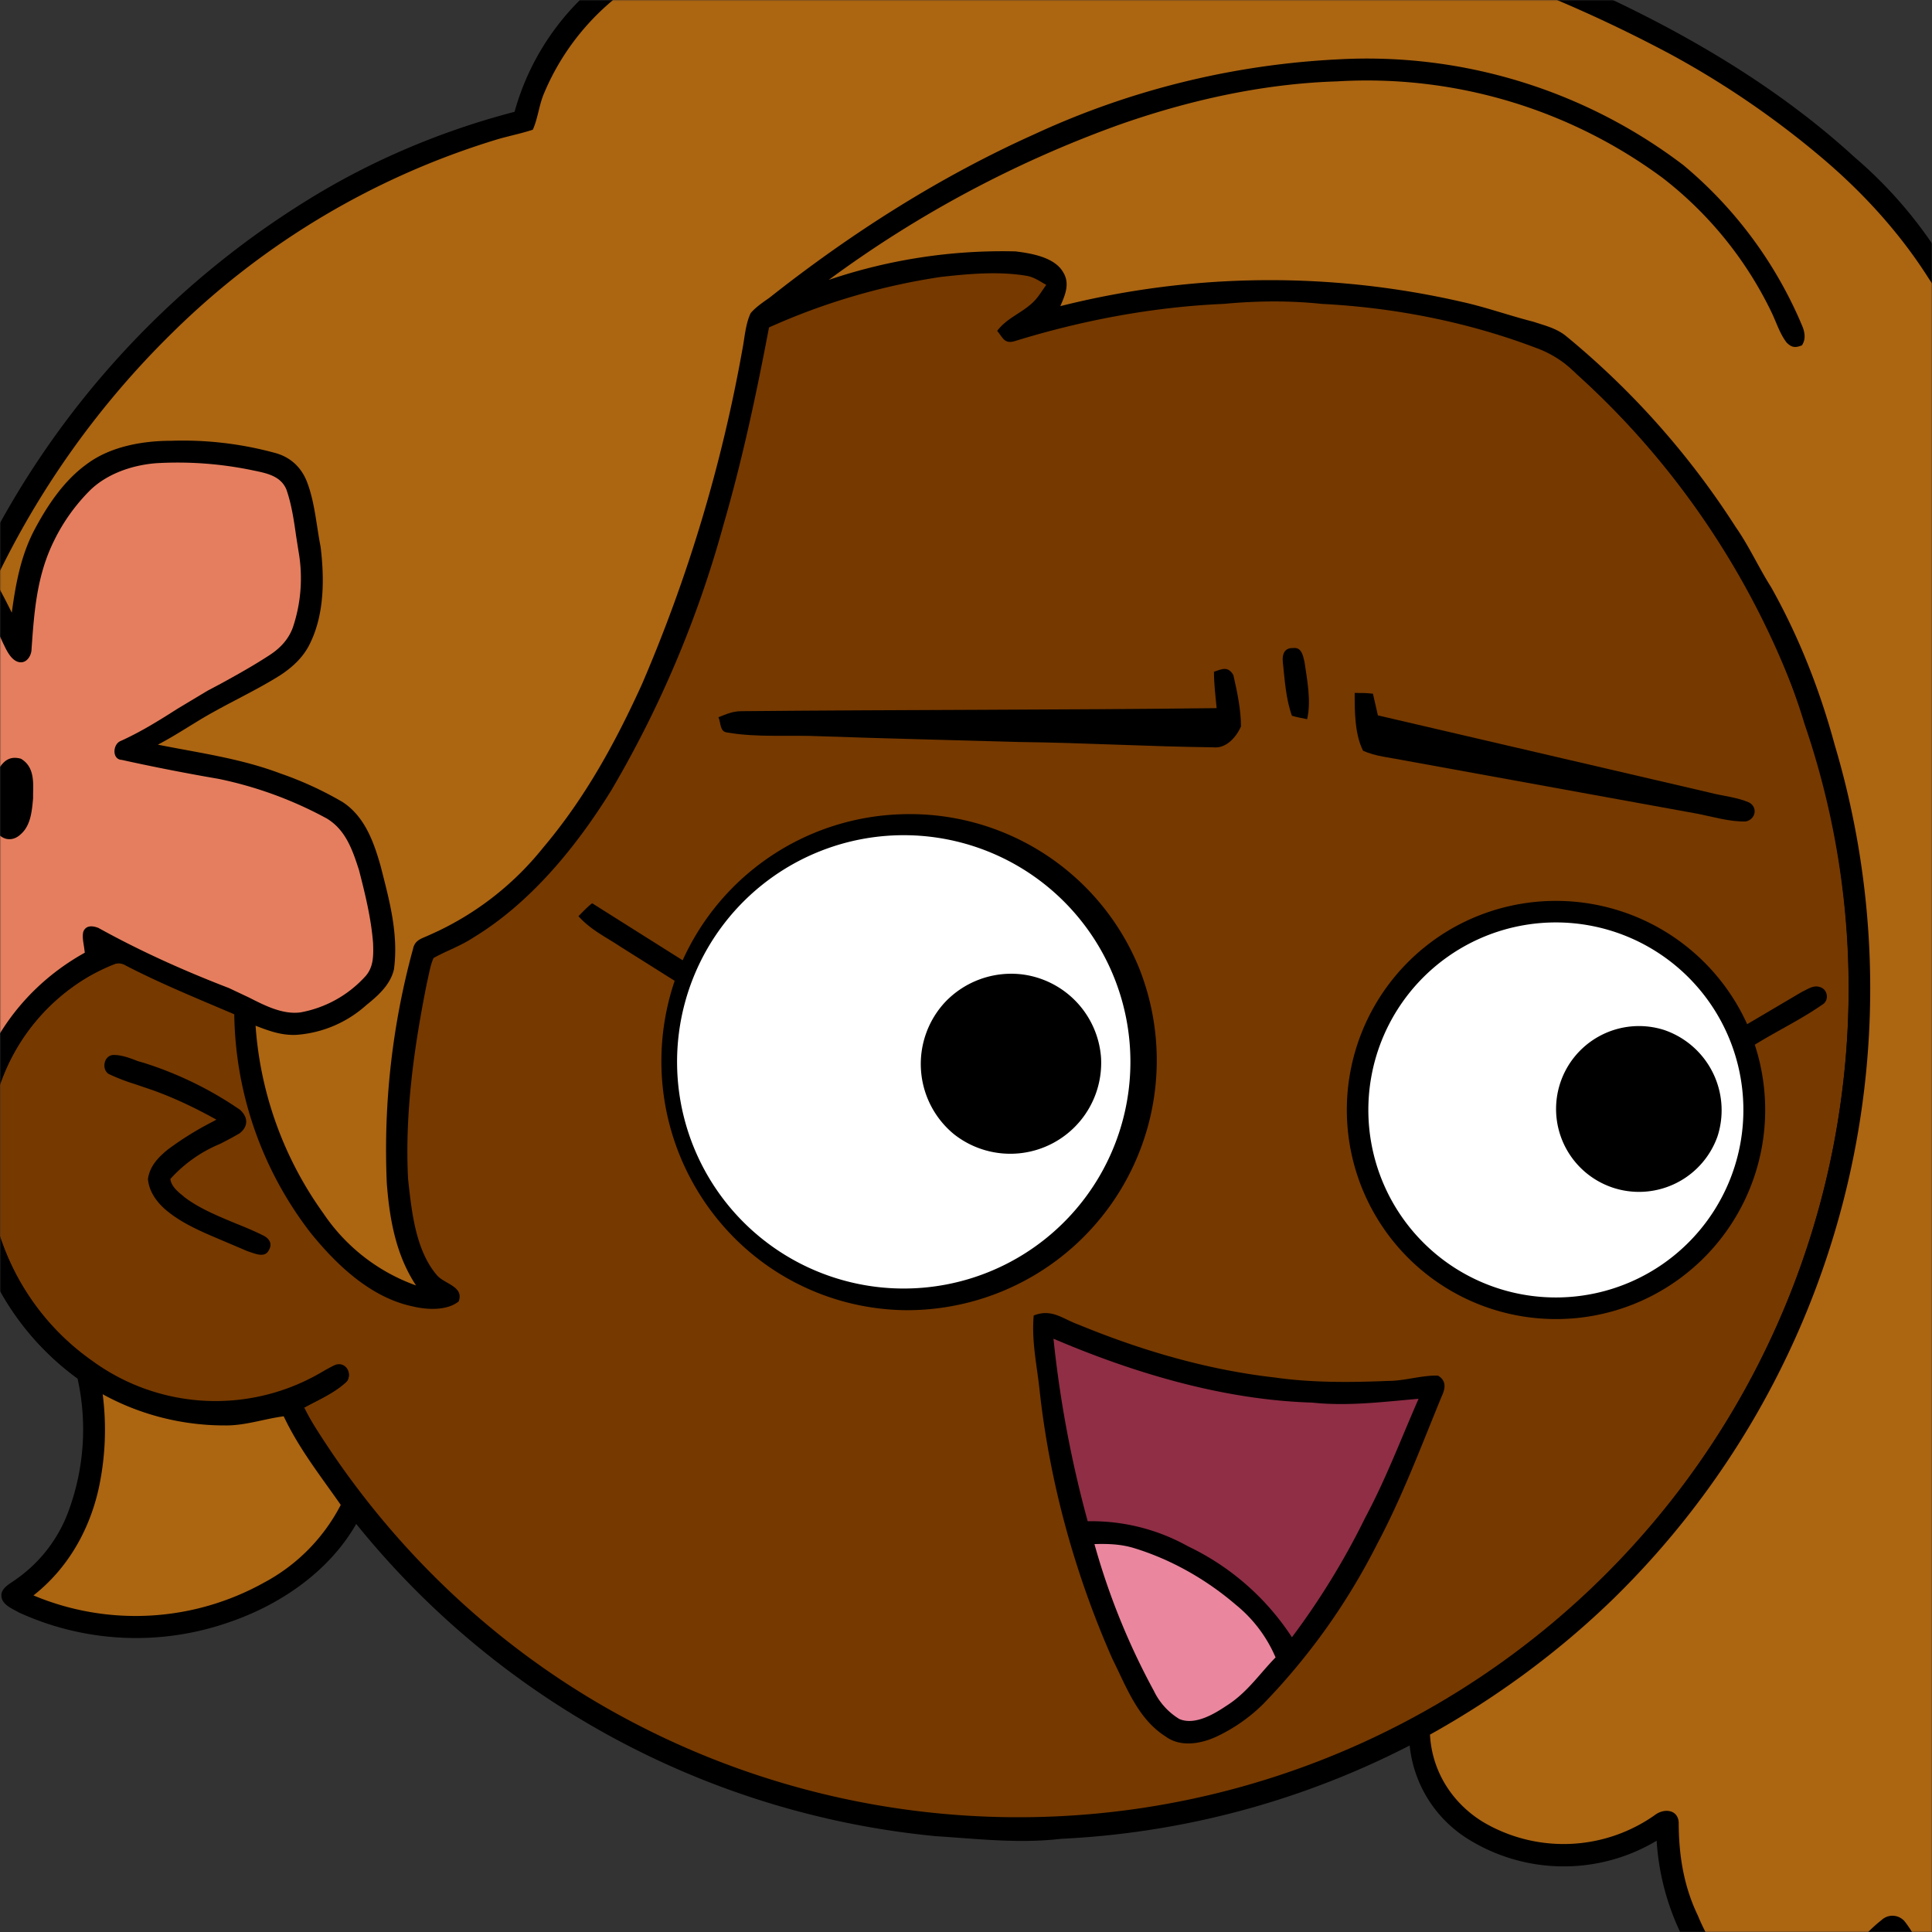
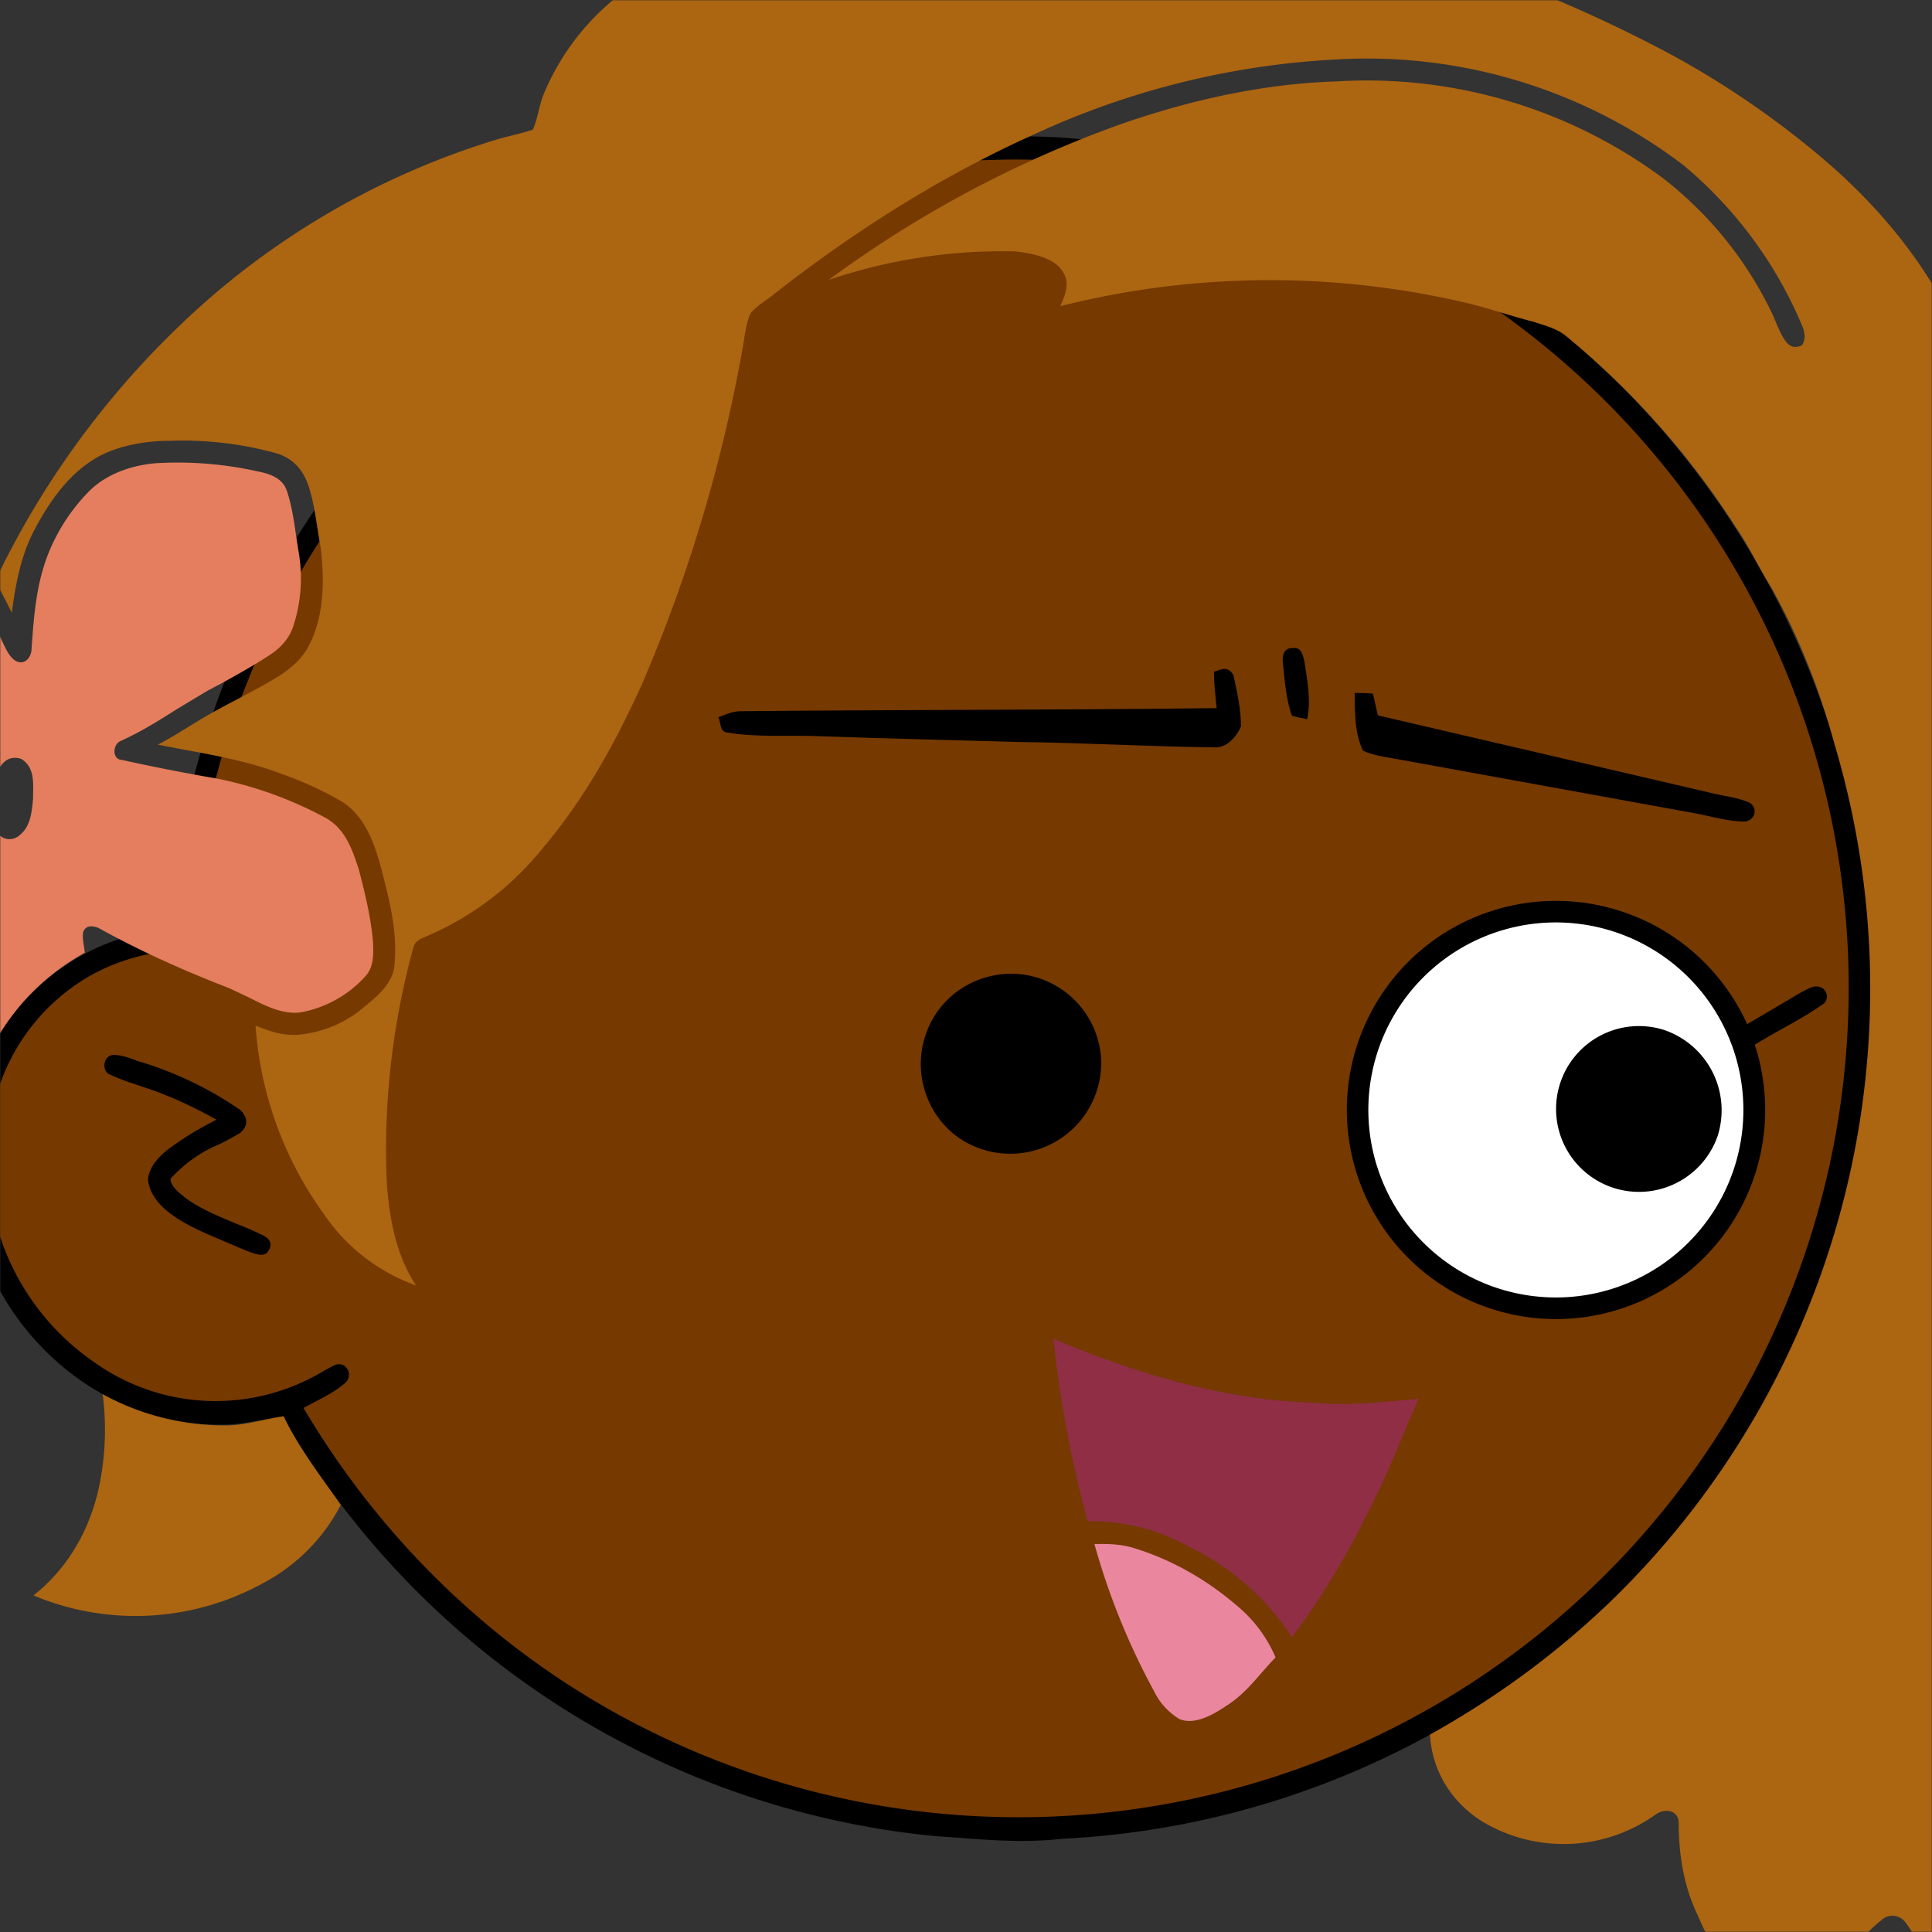
<svg xmlns="http://www.w3.org/2000/svg" viewBox="0 0 762 762" fill="none" shape-rendering="auto">
  <rect x="0" y="0" width="762" height="762" fill="#333333" stroke="none" />
  <mask id="viewboxMask">
    <rect width="762" height="762" rx="0" ry="0" x="0" y="0" fill="#fff" />
  </mask>
  <g mask="url(#viewboxMask)">
    <g transform="scale(-1 1) translate(-762 0)">
      <g transform="translate(-190.5 -190.5) scale(1.5)">
        <path d="M396 164.8a224.8 224.8 0 0 1 104.8 42.4c6.2 4.9 12.5 9.4 18 15a225.4 225.4 0 0 1 71.8 149 58.5 58.5 0 0 1 50.9 42.2 71 71 0 0 1-27.6 76.5c-11 7.7-24.5 12-38 11.7-5 0-10-1.6-15-1.8-1.9 2.2-3.3 4.9-4.8 7.3A223.3 223.3 0 0 1 389 609.8c-11 .7-21.9 2-33 .7a223.7 223.7 0 0 1-178.8-342.3A223.4 223.4 0 0 1 352 163.5c14.6-1.4 29.4-.3 44 1.3Z" fill="#000" />
        <path fill-rule="evenodd" clip-rule="evenodd" d="M498.8 213.2A216 216 0 0 0 363 169c-13-.2-26.2 1.6-39 4a218 218 0 0 0-113.6 365.5 218.5 218.5 0 0 0 260.4 40.2c35-18.8 64.2-47.3 84.4-81.5l-3-1.6c-2.8-1.4-5.7-3-8-5-2.2-2-.3-5.8 2.7-4.7 1.5.7 3 1.6 4.4 2.4a55 55 0 0 0 59.6-3.6 64.5 64.5 0 0 0 25-69.8 53.1 53.1 0 0 0-24-31 52.6 52.6 0 0 0-47-2.8c-1.6.8-3.4 1.5-5 1.3-2.5-.2-2.8-4.2-.6-5.2 8-4 16.5-5.6 25.4-6.4a217 217 0 0 0-72-146.4c-4.4-4-8.7-8.1-13.9-11.3Zm107.6 196.2c2-1.2 1.3-5.1-1.4-5-2 0-4.2.8-6.2 1.6l-1.4.4a95.1 95.1 0 0 0-25.5 12.4c-2.2 2-2.2 4.4.1 6.2a92 92 0 0 0 5.2 2.8 36 36 0 0 1 13 9.2c-.2 1.9-2 3.4-3.4 4.5l-.2.2c-3.9 3-8.8 5-13.6 7-2.5 1-4.9 2-7.1 3.1-1.7.8-2.6 2.2-1.6 3.9 1 2 3.2 1.1 5 .5l.6-.2 5.4-2.3c5.4-2.3 11-4.5 15.4-8 2.7-2.1 5.1-5.1 5.4-8.7-.5-3.4-2.7-5.7-5.3-7.8a83 83 0 0 0-11.6-7.2l-1.1-.6c5.4-3 10.8-5.6 16.6-7.7l5-1.7a52 52 0 0 0 6.7-2.6Z" fill="#763900" />
        <g transform="translate(-161 -83)">
-           <path d="M559 424.1a65.3 65.3 0 0 1 57.5 38.4l23.8-15c1.3 1 2.4 2.2 3.6 3.4-3.2 3.6-7.1 5.4-11 8l-14.3 9a65.8 65.8 0 0 1-18 69.8 64.6 64.6 0 0 1-42.6 16.8 65.7 65.7 0 0 1-61.5-90 65.1 65.1 0 0 1 62.5-40.4Z" fill="#000" />
-           <path d="M549.3 430.3a59.6 59.6 0 1 1 15.1 118.2 59.6 59.6 0 0 1-15.1-118.2Z" fill="#fff" />
          <path d="M414 454a55 55 0 1 1-79.4 30.7c-5.8-3.6-12.1-6.6-17.7-10.5-2-1.1-1.5-4.2.7-4.7 1.6-.5 3.1.6 4.6 1.3l14.4 8.5A55.2 55.2 0 0 1 414 454Z" fill="#000" />
          <path d="M378.3 453.3a49.3 49.3 0 1 1 17.2 97.1 49.3 49.3 0 0 1-17.2-97.1Z" fill="#fff" />
          <path d="M527.3 466.2a24 24 0 0 1 20.2 7.3 23.9 23.9 0 0 1-2.3 34.7 23.9 23.9 0 0 1-38.7-20.2 23.8 23.8 0 0 1 20.8-21.8ZM358.5 480.8a21.8 21.8 0 1 1 11.6 42 21.9 21.9 0 0 1-25.7-14 22.3 22.3 0 0 1 14.1-28Z" fill="#000" />
        </g>
        <g transform="translate(-161 -83)">
          <path d="M456 380.4c2.3-.1 2.9 1.7 2.7 3.6-.5 4.7-.8 9.8-2.4 14.2-1.3.4-2.6.6-4 .9-1.1-4.8 0-10.3.7-15.1.4-1.7.8-3.9 3-3.6ZM476.8 386.6c0 3.3-.4 6.4-.7 9.6 41.7.5 83.3.4 125 .8 2.2 0 4 .8 6 1.6-.7 1.5-.3 3.8-2.3 4-8 1.4-16.6.6-24.8 1-17.3.6-34.7 1-52 1.5-17 .2-34 1.2-51 1.4-3.4.4-6.1-2.7-7.3-5.5 0-4.4 1-9.1 2-13.5 1.4-2.4 3-1.6 5-.9ZM439.8 392.2c0 4.9 0 10.8-2.2 15.2-3.3 1.5-7.2 1.8-10.6 2.5l-77 14c-4.2.8-8.7 2.2-13 2.1-2.6-.5-3.3-3.7-.9-5 3.2-1.4 7-1.7 10.4-2.6l87.2-20.3 1.3-5.7c1.6-.2 3.2-.2 4.8-.2Z" fill="#000" />
        </g>
        <g transform="translate(-161 -83)">
-           <path d="M524.2 555.9c.6 7-.9 13.2-1.6 20.1-2.7 24.2-9.3 48-19.1 70.2-3.7 7.4-6.7 15.8-14 20.4-3.8 2.8-9 2-13.2.1a44 44 0 0 1-12.4-8.6 171.3 171.3 0 0 1-30-42.1c-6.7-12.6-11.6-25.8-17-38.9-1-2.1-1.2-4.1 1-5.4 4.4-.1 8.7 1.4 13.1 1.4 9.9.4 20 .5 29.8-.9 17.7-2 35.1-7.1 51.6-13.9 4.2-1.5 7-4.3 11.8-2.4Z" fill="#000" />
          <path d="M519 562a298 298 0 0 1-9 48 52 52 0 0 0-26.4 6.6 67 67 0 0 0-27.3 23.9A197.7 197.7 0 0 1 437 609c-5.4-10.1-9.4-20.7-14-31.2 9.4.8 18.5 2 28 1 23.2-.7 46.7-7.7 68-16.8Z" fill="#8F2E45" />
          <path d="M508.2 616.1a184 184 0 0 1-15.6 38.5 17.5 17.5 0 0 1-6.7 7.4c-4 1.7-9-1.2-12.4-3.5-5.4-3.4-8.6-8.3-12.9-12.7A36 36 0 0 1 471 632c7.8-6.7 17.1-12 27-15 3.4-1 6.7-1.1 10.2-1Z" fill="#EA869E" />
        </g>
        <g transform="translate(-161 -83)" />
        <g transform="translate(-161 -83)" />
        <g transform="translate(-161 -83)">
-           <path d="M565.5 177.7c23.4 3.4 48.3 10.3 67.8 24a66.4 66.4 0 0 1 27.4 37.7c19.2 5 37.7 12.8 54.6 23.3a231.4 231.4 0 0 1 85.5 94c3.6-5.7 6.9-11.3 11.6-16.3a30 30 0 0 1 15.7-10.1c12.2-2 24.8.7 35 7.5 5.7 4 11.8 9.5 13.6 16.4a41.3 41.3 0 0 1-1.2 23c-2 5.4-6 8.7-10.5 11.8a173.6 173.6 0 0 1-31.1 15.4c9.8-1.5 20.2-2.5 30.1-1.4 5 .4 9.6 2.5 13.7 5.2a59 59 0 0 1 17.7 20.4c3.2 6.5 1.6 13-1.7 19a69.9 69.9 0 0 1-17.5 21.7c-4.6 3.4-10.8 3.2-16.2 2.6a60.6 60.6 0 0 1-28-14c6 7.5 13.6 16 14 26.1.2 8.8-2.8 18-5.9 26.2-2 5-4.8 11-10.5 12.3a47.5 47.5 0 0 1-23-.8 25.4 25.4 0 0 0-3.2 8 71.6 71.6 0 0 1-27.8 42.8 61.9 61.9 0 0 0 2.3 34.6 37.6 37.6 0 0 0 13.8 18.1c1.3 1 3.5 2 3.9 3.8.4 2.8-2.7 3.9-4.6 5a74 74 0 0 1-54.8 2.7c-15-5-29.3-15.2-35.9-30-.8-2 .3-3.3 1.5-4.9a113 113 0 0 0 14.2-21.7c-3.7-2-8.2-3.9-11.3-7-1.3-2.1.7-5 3.2-4 4 2 7.5 4.6 11.7 6.3 15.8 6 33.7 4 48-4.7a65.5 65.5 0 0 0 31-46.7c1.2-9.8.8-19.6-2.7-29a52.9 52.9 0 0 0-26-29.8c-2.3-1-4.6-2.8-7-1.3-9.3 4.8-18.9 8.7-28.5 12.8a96 96 0 0 1-20.1 57.5c-6.8 8.4-15.8 17-26.8 19.3-3.7.9-9 1.2-12.1-1.3-1.5-4 3.9-4.6 5.8-7 5.6-6.6 6.6-17 7.5-25.2.9-17.3-1.6-34.9-5-51.8-.5-2-.8-4.3-1.7-6.3-3.4-1.9-7.2-3.2-10.5-5.4-15-9.1-27.1-23.9-36.3-38.8a287.3 287.3 0 0 1-29.4-69.6c-5-17.2-8.7-34.6-12-52a172 172 0 0 0-45.3-13.3c-7.3-.8-15-1.5-22.3-.3-2 .3-3.5 1.4-5.3 2.4 1 1.4 1.9 2.9 3 4.1 3 3.2 7.2 4.4 9.9 8-1.5 1.8-1.9 3.5-4.6 2.7-17.8-5.5-36.4-9-55-9.8-8.6-.8-17.1-.9-25.7 0-19.6 1-39.2 4.9-57.5 12a28.6 28.6 0 0 0-9.6 6.5 216.5 216.5 0 0 0-39.9 48 183.1 183.1 0 0 0-20 44 214.8 214.8 0 0 0-9.6 98.6 218.1 218.1 0 0 0 106 159.1c2.4 1.6 5.5 2.7 7.5 4.8a32.9 32.9 0 0 1-15 30.4 47.6 47.6 0 0 1-50 .7 65.8 65.8 0 0 1-13.5 36 59.6 59.6 0 0 1-30.8 22.2c-2 .4-4.1 1.2-5.8-.5-2.1-1.7-1-4.4-1-6.7a29.6 29.6 0 0 0-10.4-24.7 53.6 53.6 0 0 1-39 23.2 72 72 0 0 1-50.6-11.7c-10-7-17.7-17-20.2-29-.6-2.5.3-5 1.8-7 4.4-.5 8.4.3 12.8-1.1a37.8 37.8 0 0 0 21-18 67.3 67.3 0 0 0 7.3-46.3 123 123 0 0 1-59.1-30.3 109.4 109.4 0 0 1-30-112.1c7.7-26 24.2-49 45.8-65.2a53.3 53.3 0 0 1 4.5-44.6 94.5 94.5 0 0 1 45-41.8c11-4.8 23-7 34.8-5a63.2 63.2 0 0 1 1.8-31.6 115.4 115.4 0 0 1 33.6-48.5c19-17.4 41.6-31 65-42 25-11.6 51.4-20.1 78.4-26 37-7.9 76-10.6 113.7-5.6Z" fill="#000" />
          <path fill-rule="evenodd" clip-rule="evenodd" d="M772.2 338.8c-4.5-4.3-11-6.5-17.2-7a96.3 96.3 0 0 0-25.6 1.9c-3.4.7-7.2 1.4-8.7 5-1.4 4-2 8.3-2.6 12.5l-.6 3.8a40.5 40.5 0 0 0 1.5 20c1.2 3.3 3.6 5.7 6.5 7.5 4 2.6 8.3 5 12.5 7.3l3.4 1.8 8 4.8c4.7 3 9.5 6 14.8 8.4 2.2.8 2.4 4.9-.2 5-7.2 1.6-14.3 3-21.5 4.3l-4 .7a103 103 0 0 0-28.4 10.4c-5 3-6.8 8.3-8.5 13.6-1.6 6.2-3.2 12.7-3.7 19.2-.1 3.2-.2 6.4 2.2 8.9a30.3 30.3 0 0 0 16.9 9.3c4.6.6 9.2-1.7 13.5-3.9l5.3-2.5c11.7-4.5 23.3-9.7 34.3-15.8 1.5-.6 3.3-.8 4 1 .3 1.3 0 2.7-.2 4l-.2 1.5c12.6 7 22.3 18 27.3 31.5 2.9 7.3 3.8 15 4.3 22.7a35.9 35.9 0 0 0 21.7 2.4c3.7-.6 5.1-3.5 6.6-6.5 2.5-5.6 4.3-11.5 5.7-17.4a24 24 0 0 0-1.1-16.6 83 83 0 0 0-13-17.7c-5-5.4-9.8-11-14.2-16.9-1-1.1-1.5-3.2-.3-4.4a3.3 3.3 0 0 1 5-.3c7.5 6.9 15.7 13 23.8 19.1a49.6 49.6 0 0 0 21.5 9.9c4.1.6 8.7.6 12.2-2 5.8-4.4 10.2-11 14-17.1 2-3.3 4.2-7.2 4-11.2.2-3.7-2.4-7.4-4.5-10.4l-.5-.7c-5.1-7.2-12.7-14.5-21.7-16.1a83.4 83.4 0 0 0-23 .1c-4.2.7-8.5 1-12.7 1.2-3.3.2-6.6.4-9.8.8-2.6.4-5.1-2.8-3.1-5 1.2-1.2 3-1.8 4.7-2.4l2.2-.8 4.7-2c11.3-4.5 22.2-9 32.6-15.5h.1c3.5-2.3 7.6-5 9.3-8.7a32 32 0 0 0 2.4-16.3c-.4-3.5-1.2-6.9-3.4-9.7A41.7 41.7 0 0 0 843 336a29.3 29.3 0 0 0-18.3 1.7c-6 3.4-11 9.5-14.8 15.2-5.5 8.5-10.6 17-14.7 26.2l-.3.6c-.8 1.7-2 4-3.9 4.4-2 .4-3.3-1.7-3.3-3.5-.7-10-1.4-19.3-5.9-28.4a49.3 49.3 0 0 0-9.6-13.4Zm24.3 73.7c-1.4-2.5-3.1-3.8-6-3-3.4 2-3.3 5.8-3.2 9.2v1.2c.3 3.3.6 7.2 3.3 9.5 2 1.9 4.7 1.6 6.2-.6 3.5-5 2.1-11.2-.3-16.3Z" fill="#E57E5E" />
          <path d="M507 181.5c20.9-1.4 41.8-.5 62.5 2.7 20 3.4 40 9.1 57.1 20a64.2 64.2 0 0 1 26.5 30.7c1.2 3 1.5 6.3 2.8 9.2 3 1 6.1 1.6 9.2 2.5a207.2 207.2 0 0 1 85.5 50.8c19.2 18.8 35.1 41 46.7 65.4-1.6 2.7-3 5.5-4.4 8.3-1-7.4-2.3-14.6-5.7-21.3-3.5-6.7-8-13.5-14.2-17.9-6.1-4.5-14.5-6-22-6a92 92 0 0 0-27.7 3.3c-4 1.2-6.8 4-8.2 8-1.9 5.2-2.3 11-3.4 16.6-1 8.2-1 17.4 2.6 25 1.7 3.8 4.7 6.6 8.1 8.8 7 4.4 14.8 7.8 21.9 12.2 3.3 2 6.7 4.2 10.2 6-11 2.2-21.7 3.6-32.3 7.6a91.8 91.8 0 0 0-16.3 7.5c-5.8 3.8-8.2 10.5-10 16.9-2.3 9-4.7 17.7-3.5 27 .9 4.1 4.2 7 7.3 9.5a30.8 30.8 0 0 0 18.3 7.8c3.9.2 7.2-1 10.8-2.4A95.8 95.8 0 0 1 711 529a49.4 49.4 0 0 1-24.4 19c5.3-8 7-17.5 7.7-27a200.5 200.5 0 0 0-6.9-61.5c-.5-2.4-2.3-2.7-4.2-3.6a78.8 78.8 0 0 1-30-23c-11-13-19-27.6-26-43a400.7 400.7 0 0 1-26.4-88c-.6-3-.8-6.7-2.2-9.6-1.4-1.6-3.2-2.8-4.9-4-21.5-17-44.9-31.9-69.9-43.1a215.2 215.2 0 0 0-79.8-19.6 137.4 137.4 0 0 0-90.6 27.8A110.8 110.8 0 0 0 322 296c-.6 1.6-.8 3.3.2 4.8 1.7.7 2.7.6 4-.7 1.8-2.3 2.7-5.3 4-8a99 99 0 0 1 28.6-35.3 130.8 130.8 0 0 1 85.7-25.4c19.5.6 39.1 5 57.5 11.5a299.3 299.3 0 0 1 76.1 40.7 142.2 142.2 0 0 0-49.1-7.5c-4.1.5-10.2 1.5-12.5 5.4-1.9 3-.6 6 .7 9a225.7 225.7 0 0 0-105.7-1.1c-6.3 1.4-12.4 3.6-18.7 5.2-3 1-6 1.7-8.5 3.7a215 215 0 0 0-44.7 50.3c-3.5 5-6 10.6-9.3 15.8-7.3 13-12.8 27-16.7 41.4a224.4 224.4 0 0 0 58.1 224.5c14.4 14 30.7 26 48.3 35.8-.5 9.6-5.8 18-14 23a41.6 41.6 0 0 1-45.2-1.9c-2.4-1.8-6-1.4-6.2 2 0 8.5-1.3 16.7-5 24.4a58.6 58.6 0 0 1-34.4 32.8c1.2-12.3-4.4-24-14-31.6a4.2 4.2 0 0 0-6 .4c-1.6 2-2.8 4.4-4.5 6.4a43 43 0 0 1-14.9 11.2 65 65 0 0 1-64.1-6.5 42.2 42.2 0 0 1-17-25c5.2.1 10.3-.3 15-2.7a50.2 50.2 0 0 0 24.7-28.4c4.7-12.4 6-26.2 3.6-39.2-.5-2.1-.2-5.5-3-6a116.6 116.6 0 0 1-60.1-31.1 103.2 103.2 0 0 1-29.2-55.1A106.7 106.7 0 0 1 151 482c7.8-21 22-39.6 39.6-53.3 1.8-1.6 4.8-2.8 4.3-5.7-.7-3.4-2.6-6.5-3-10a56.6 56.6 0 0 1 9.9-38.1 89 89 0 0 1 41-34.1c10.4-4.2 22.3-6 33.2-2.6 2.2.6 3.7.1 4.3-2.2-.8-4.7-2.6-9-2.6-14a67 67 0 0 1 11.3-39c7.5-11.8 17.1-22.3 27.7-31.3a236 236 0 0 1 39.8-27.3A369 369 0 0 1 507 181.5ZM769 576.6a73 73 0 0 0 1.1 25c2.5 11 8.2 20.9 17.1 27.9a69.4 69.4 0 0 1-60.5-3.3 48.3 48.3 0 0 1-20.3-20.5c5.3-7.6 11-14.8 15-23.3 5.3.7 10.2 2.5 15.6 2.4 11.1 0 22.2-2.8 32-8.2Z" fill="#ac6511" />
        </g>
        <g transform="translate(-161 -83)" />
      </g>
    </g>
  </g>
</svg>